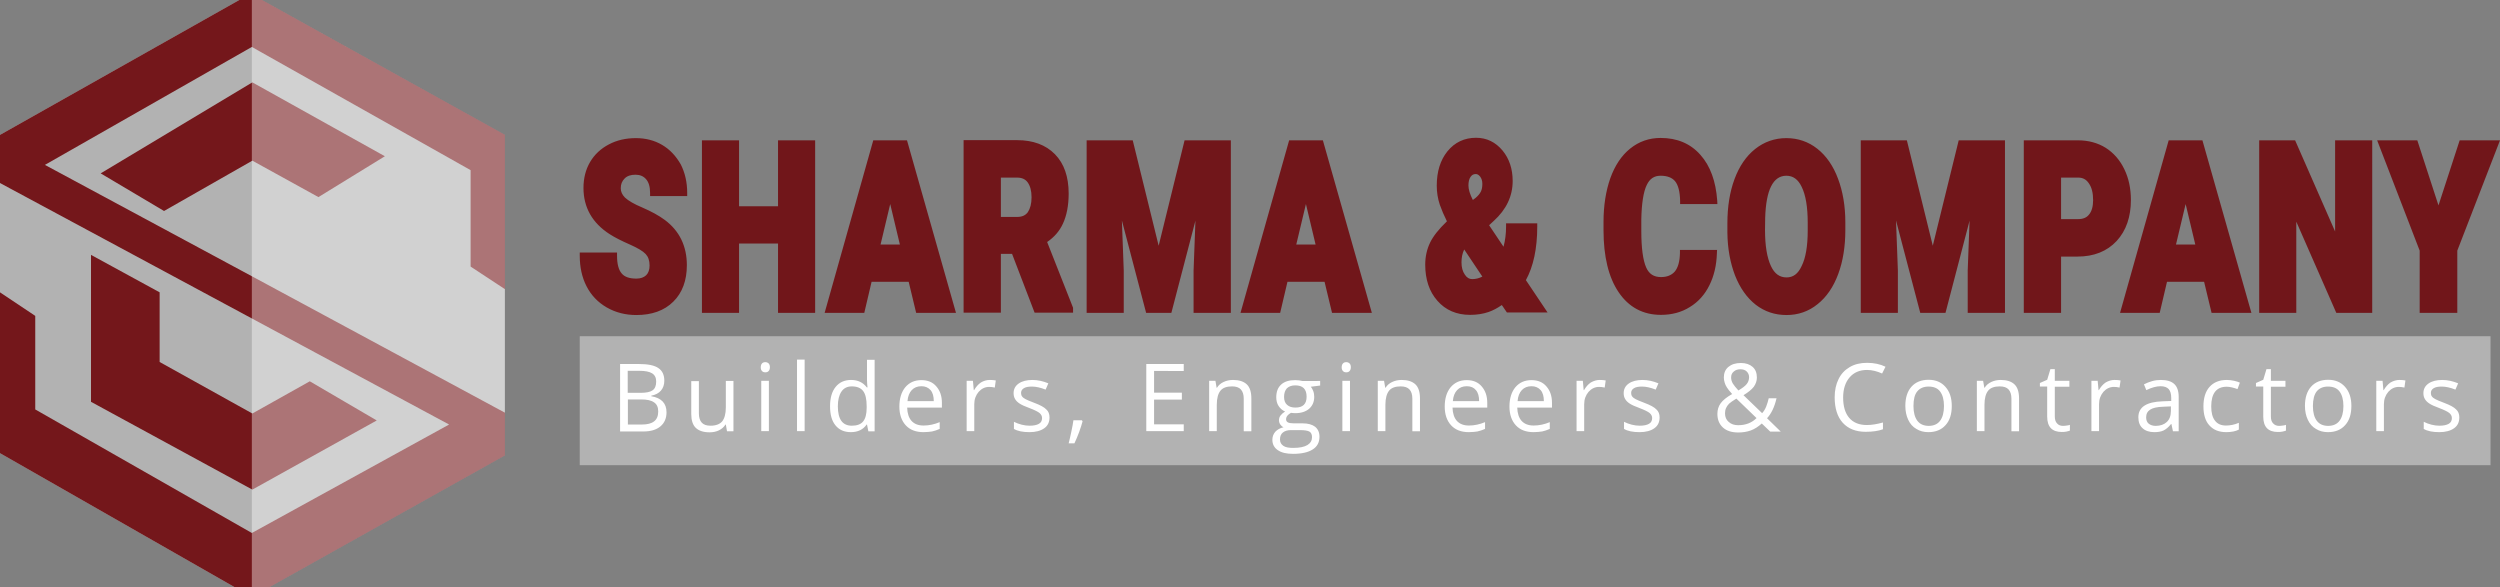
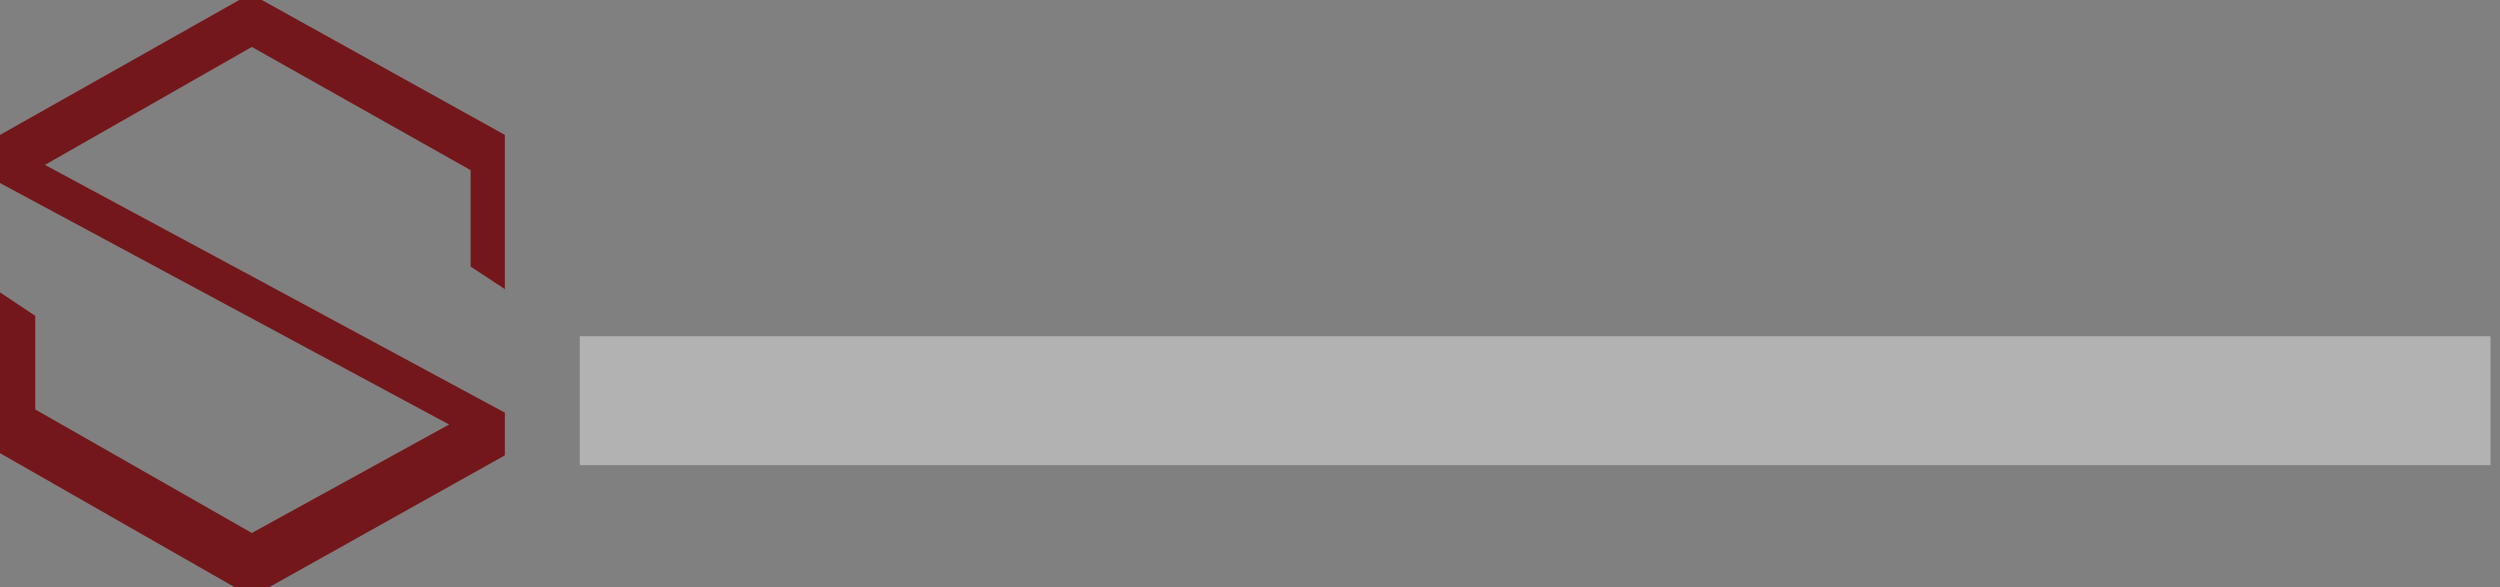
<svg xmlns="http://www.w3.org/2000/svg" viewBox="0 0 1475.2 346.5">
  <rect x="0" y="0" width="1475.2" height="346.5" fill="#808080" stroke="none" />
-   <path fill="#B2B2B2" d="M297.9 79.6v189.1l-139.1 77.8h-20.3L0 267.4V79.6L141.2 0h13.3z" />
  <path fill="#74171B" d="M277.7 157.3v-56.9L148.6 27.7 26.5 97.3 148.6 163l149.3 80.5v25.2l-139.1 77.8h-20.3L0 267.4v-94.9l20.8 13.9v55.2l127.8 72.9 116.4-64-116.4-62.6L0 108V79.6L141.2 0h13.3l143.4 79.6v91z" />
-   <path fill="#74171B" d="M53.7 150.4l40.5 22.1v41.1l54.7 30.4 33.9-19 39.5 23.1-73.4 40.8-95.2-51.8zM59.4 102.3l89.5-53.7 78.2 43.6-39.2 24.1-39-21.5-52.1 29.7z" />
-   <path opacity=".4" fill="#FFF" d="M297.9 79.6v189.1l-139.1 77.8h-10.2V0h5.9z" />
  <path fill="#B2B2B2" d="M342.1 198.4h1127.5v76.1H342.1z" />
  <g fill="#FFF">
-     <path d="M365.9 214.8h11.2c5.3 0 9.1.8 11.4 2.4 2.4 1.6 3.5 4.1 3.5 7.5 0 2.3-.7 4.3-2 5.8s-3.2 2.5-5.7 3v.3c6 1 9 4.2 9 9.5 0 3.5-1.2 6.3-3.6 8.3-2.4 2-5.7 3-10 3h-13.8v-39.8zm4.6 17h7.6c3.3 0 5.6-.5 7-1.5 1.4-1 2.1-2.7 2.1-5.2 0-2.2-.8-3.8-2.4-4.8-1.6-1-4.1-1.5-7.6-1.5h-6.8v13zm0 3.9v14.8h8.3c3.2 0 5.6-.6 7.2-1.9 1.6-1.2 2.4-3.2 2.4-5.8 0-2.5-.8-4.3-2.5-5.4-1.7-1.2-4.2-1.7-7.6-1.7h-7.8zM412.4 224.7V244c0 2.4.6 4.2 1.7 5.4 1.1 1.2 2.8 1.8 5.2 1.8 3.1 0 5.4-.9 6.8-2.5 1.4-1.7 2.2-4.5 2.2-8.3v-15.6h4.5v29.7H429l-.7-4h-.2c-.9 1.5-2.2 2.6-3.8 3.4s-3.5 1.2-5.6 1.2c-3.6 0-6.3-.9-8.1-2.6s-2.7-4.5-2.7-8.2v-19.4h4.5zM448.9 216.7c0-1 .3-1.8.8-2.3.5-.5 1.1-.7 1.9-.7.7 0 1.3.2 1.9.7.5.5.8 1.2.8 2.3 0 1-.3 1.8-.8 2.3-.5.5-1.1.7-1.9.7-.8 0-1.4-.2-1.9-.7-.6-.6-.8-1.3-.8-2.3zm4.8 37.7h-4.5v-29.7h4.5v29.7zM474.8 254.4h-4.5v-42.2h4.5v42.2zM511.6 250.5h-.2c-2.1 3-5.2 4.5-9.3 4.5-3.9 0-6.9-1.3-9.1-4-2.2-2.7-3.2-6.4-3.2-11.3s1.1-8.7 3.3-11.4 5.2-4.1 9.1-4.1c4 0 7.1 1.5 9.3 4.4h.4l-.2-2.1-.1-2.1v-12.1h4.5v42.2h-3.7l-.8-4zm-9 .7c3.1 0 5.3-.8 6.7-2.5 1.4-1.7 2.1-4.4 2.1-8.1v-.9c0-4.2-.7-7.2-2.1-9-1.4-1.8-3.6-2.7-6.7-2.7-2.6 0-4.7 1-6.1 3.1-1.4 2.1-2.1 4.9-2.1 8.7 0 3.8.7 6.7 2.1 8.6 1.3 1.8 3.4 2.8 6.1 2.8zM544.9 255c-4.4 0-7.9-1.3-10.4-4s-3.8-6.4-3.8-11.1c0-4.8 1.2-8.6 3.5-11.4 2.4-2.8 5.5-4.2 9.5-4.2 3.7 0 6.7 1.2 8.8 3.7 2.2 2.5 3.3 5.7 3.3 9.7v2.8h-20.5c.1 3.5 1 6.1 2.6 7.9 1.7 1.8 4 2.7 7.1 2.7 3.2 0 6.4-.7 9.5-2v4c-1.6.7-3.1 1.2-4.5 1.5-1.4.2-3.1.4-5.1.4zm-1.2-27.1c-2.4 0-4.3.8-5.7 2.3s-2.3 3.7-2.5 6.5H551c0-2.8-.6-5-1.9-6.5-1.3-1.5-3.1-2.3-5.4-2.3zM584.1 224.2c1.3 0 2.5.1 3.5.3l-.6 4.2c-1.2-.3-2.3-.4-3.3-.4-2.4 0-4.5 1-6.2 2.9-1.7 2-2.6 4.4-2.6 7.3v15.9h-4.5v-29.7h3.7l.5 5.5h.2c1.1-1.9 2.4-3.4 4-4.5 1.7-1 3.4-1.5 5.3-1.5zM619.3 246.3c0 2.8-1 4.9-3.1 6.4s-5 2.3-8.7 2.3c-3.9 0-7-.6-9.2-1.9v-4.2c1.4.7 3 1.3 4.6 1.7s3.2.6 4.7.6c2.3 0 4.2-.4 5.4-1.1 1.3-.7 1.9-1.9 1.9-3.4 0-1.2-.5-2.1-1.5-3-1-.8-3-1.8-5.9-2.9-2.8-1-4.7-1.9-5.9-2.7-1.2-.8-2-1.6-2.6-2.6-.6-1-.9-2.1-.9-3.5 0-2.4 1-4.3 3-5.7 2-1.4 4.7-2.1 8.1-2.1 3.2 0 6.3.7 9.4 2l-1.6 3.7c-3-1.2-5.7-1.8-8.1-1.8-2.1 0-3.7.3-4.8 1-1.1.7-1.6 1.6-1.6 2.8 0 .8.2 1.5.6 2 .4.6 1.1 1.1 2 1.6.9.5 2.6 1.2 5.2 2.2 3.5 1.3 5.9 2.6 7.1 3.9 1.3 1.1 1.9 2.8 1.9 4.7zM638.4 248l.4.6c-.5 1.8-1.1 3.9-2 6.3-.9 2.4-1.8 4.6-2.8 6.7h-3.4c.5-1.9 1-4.2 1.6-7 .6-2.8 1-5 1.2-6.6h5zM698.5 254.4h-22.1v-39.6h22.1v4.1H681v12.8h16.4v4.1H681v14.6h17.5v4zM733.9 254.4v-19.2c0-2.4-.6-4.2-1.7-5.4-1.1-1.2-2.8-1.8-5.2-1.8-3.1 0-5.4.8-6.8 2.5s-2.2 4.5-2.2 8.3v15.6h-4.5v-29.7h3.7l.7 4.1h.2c.9-1.5 2.2-2.6 3.9-3.4 1.7-.8 3.5-1.2 5.6-1.2 3.6 0 6.3.9 8.1 2.6 1.8 1.7 2.7 4.5 2.7 8.3v19.4h-4.5zM779 224.7v2.8l-5.5.7c.5.6 1 1.5 1.4 2.5.4 1 .6 2.2.6 3.5 0 2.9-1 5.2-3 7-2 1.7-4.7 2.6-8.2 2.6-.9 0-1.7-.1-2.5-.2-1.9 1-2.9 2.3-2.9 3.8 0 .8.3 1.4 1 1.8.7.4 1.8.6 3.4.6h5.3c3.2 0 5.7.7 7.4 2 1.7 1.4 2.6 3.3 2.6 5.9 0 3.3-1.3 5.8-4 7.5-2.6 1.7-6.5 2.6-11.6 2.6-3.9 0-6.9-.7-9-2.2-2.1-1.4-3.2-3.5-3.2-6.1 0-1.8.6-3.4 1.7-4.7 1.2-1.3 2.8-2.2 4.9-2.7-.8-.3-1.4-.9-1.9-1.6-.5-.7-.8-1.6-.8-2.5 0-1.1.3-2 .9-2.8.6-.8 1.5-1.6 2.7-2.4-1.5-.6-2.8-1.7-3.8-3.2s-1.4-3.3-1.4-5.2c0-3.3 1-5.8 2.9-7.5 2-1.8 4.7-2.6 8.3-2.6 1.6 0 3 .2 4.2.5H779zm-23.7 34.7c0 1.6.7 2.8 2 3.7s3.3 1.2 5.8 1.2c3.8 0 6.6-.6 8.4-1.7 1.8-1.1 2.7-2.7 2.7-4.6 0-1.6-.5-2.7-1.5-3.3-1-.6-2.9-.9-5.6-.9h-5.4c-2 0-3.6.5-4.8 1.5-1.1.9-1.6 2.3-1.6 4.1zm2.4-25.2c0 2.1.6 3.7 1.8 4.7 1.2 1.1 2.8 1.6 4.9 1.6 4.4 0 6.6-2.1 6.6-6.4 0-4.5-2.2-6.7-6.7-6.7-2.1 0-3.7.6-4.9 1.7-1.1 1.2-1.7 2.9-1.7 5.1zM791.7 216.7c0-1 .3-1.8.8-2.3.5-.5 1.1-.7 1.9-.7.7 0 1.3.2 1.9.7.5.5.8 1.2.8 2.3 0 1-.3 1.8-.8 2.3-.5.5-1.1.7-1.9.7-.8 0-1.4-.2-1.9-.7-.6-.6-.8-1.3-.8-2.3zm4.9 37.7h-4.5v-29.7h4.5v29.7zM833.4 254.4v-19.2c0-2.4-.6-4.2-1.7-5.4-1.1-1.2-2.8-1.8-5.2-1.8-3.1 0-5.4.8-6.8 2.5s-2.2 4.5-2.2 8.3v15.6H813v-29.7h3.7l.7 4.1h.2c.9-1.5 2.2-2.6 3.9-3.4 1.7-.8 3.5-1.2 5.6-1.2 3.6 0 6.3.9 8.1 2.6 1.8 1.7 2.7 4.5 2.7 8.3v19.4h-4.5zM866.7 255c-4.4 0-7.9-1.3-10.4-4s-3.8-6.4-3.8-11.1c0-4.8 1.2-8.6 3.5-11.4 2.4-2.8 5.5-4.2 9.5-4.2 3.7 0 6.7 1.2 8.8 3.7 2.2 2.5 3.3 5.7 3.3 9.7v2.8h-20.5c.1 3.5 1 6.1 2.6 7.9 1.7 1.8 4 2.7 7.1 2.7 3.2 0 6.4-.7 9.5-2v4c-1.6.7-3.1 1.2-4.5 1.5-1.3.2-3 .4-5.1.4zm-1.2-27.1c-2.4 0-4.3.8-5.7 2.3s-2.3 3.7-2.5 6.5h15.5c0-2.8-.6-5-1.9-6.5-1.2-1.5-3-2.3-5.4-2.3zM904.9 255c-4.4 0-7.9-1.3-10.4-4s-3.8-6.4-3.8-11.1c0-4.8 1.2-8.6 3.5-11.4 2.4-2.8 5.5-4.2 9.5-4.2 3.7 0 6.7 1.2 8.8 3.7 2.2 2.5 3.3 5.7 3.3 9.7v2.8h-20.5c.1 3.5 1 6.1 2.6 7.9 1.7 1.8 4 2.7 7.1 2.7 3.2 0 6.4-.7 9.5-2v4c-1.6.7-3.1 1.2-4.5 1.5-1.4.2-3.1.4-5.1.4zm-1.2-27.1c-2.4 0-4.3.8-5.7 2.3s-2.3 3.7-2.5 6.5H911c0-2.8-.6-5-1.9-6.5-1.3-1.5-3.1-2.3-5.4-2.3zM944 224.2c1.3 0 2.5.1 3.5.3l-.6 4.2c-1.2-.3-2.3-.4-3.3-.4-2.4 0-4.5 1-6.2 2.9-1.7 2-2.6 4.4-2.6 7.3v15.9h-4.5v-29.7h3.7l.5 5.5h.2c1.1-1.9 2.4-3.4 4-4.5 1.8-1 3.5-1.5 5.3-1.5zM979.3 246.3c0 2.8-1 4.9-3.1 6.4s-5 2.3-8.7 2.3c-3.9 0-7-.6-9.2-1.9v-4.2c1.4.7 3 1.3 4.6 1.7s3.2.6 4.7.6c2.3 0 4.2-.4 5.4-1.1 1.3-.7 1.9-1.9 1.9-3.4 0-1.2-.5-2.1-1.5-3-1-.8-3-1.8-5.9-2.9-2.8-1-4.7-1.9-5.9-2.7-1.2-.8-2-1.6-2.6-2.6-.6-1-.9-2.1-.9-3.5 0-2.4 1-4.3 3-5.7 2-1.4 4.7-2.1 8.1-2.1 3.2 0 6.3.7 9.4 2l-1.6 3.7c-3-1.2-5.7-1.8-8.1-1.8-2.1 0-3.7.3-4.8 1s-1.6 1.6-1.6 2.8c0 .8.2 1.5.6 2 .4.6 1.1 1.1 2 1.6.9.5 2.6 1.2 5.2 2.2 3.5 1.3 5.9 2.6 7.1 3.9 1.3 1.1 1.9 2.8 1.9 4.7zM1013.4 244.2c0-2.3.6-4.4 1.9-6.2 1.3-1.8 3.5-3.6 6.8-5.5-1.5-1.7-2.6-3-3.1-3.9-.6-.9-1-1.8-1.3-2.8s-.5-2-.5-3c0-2.7.9-4.8 2.7-6.3s4.2-2.3 7.4-2.3c2.9 0 5.2.8 6.9 2.3 1.7 1.5 2.5 3.6 2.5 6.3 0 1.9-.6 3.7-1.8 5.4-1.2 1.6-3.3 3.3-6.1 5l11 10.6c1-1.1 1.8-2.4 2.4-3.9.6-1.5 1.1-3.2 1.5-4.9h4.6c-1.2 5.2-3.1 9.1-5.6 11.8l8.1 7.9h-6.2l-5-4.8c-2.1 1.9-4.3 3.3-6.5 4.1-2.2.8-4.7 1.2-7.4 1.2-3.9 0-6.9-1-9-2.9-2.3-2.1-3.3-4.8-3.3-8.1zm12.3 6.7c4.4 0 8-1.4 10.8-4.2l-11.9-11.5c-2 1.2-3.4 2.2-4.3 3-.8.8-1.4 1.7-1.8 2.6-.4.9-.6 2-.6 3.1 0 2.1.7 3.8 2.1 5 1.5 1.4 3.4 2 5.7 2zm-4.2-28.2c0 1.2.3 2.4 1 3.6.7 1.1 1.8 2.5 3.3 4.1 2.3-1.4 4-2.6 4.9-3.8.9-1.1 1.4-2.5 1.4-4 0-1.4-.5-2.5-1.4-3.4-.9-.9-2.2-1.3-3.7-1.3-1.6 0-2.9.4-3.9 1.3-1.1.9-1.6 2-1.6 3.5zM1101.7 218.3c-4.4 0-7.8 1.5-10.3 4.4-2.5 2.9-3.8 6.9-3.8 11.9 0 5.2 1.2 9.2 3.6 12 2.4 2.8 5.9 4.2 10.4 4.2 2.8 0 5.9-.5 9.5-1.5v4c-2.7 1-6.1 1.5-10.2 1.5-5.8 0-10.3-1.8-13.5-5.3-3.2-3.5-4.8-8.6-4.8-15.1 0-4.1.8-7.7 2.3-10.7 1.5-3.1 3.7-5.4 6.6-7.1 2.9-1.7 6.3-2.5 10.2-2.5 4.2 0 7.8.8 10.9 2.3l-2 4c-2.9-1.3-5.9-2.1-8.9-2.1zM1151.7 239.6c0 4.8-1.2 8.6-3.7 11.3-2.4 2.7-5.8 4.1-10.1 4.1-2.7 0-5-.6-7.1-1.9-2.1-1.2-3.7-3-4.8-5.4-1.1-2.3-1.7-5.1-1.7-8.2 0-4.8 1.2-8.6 3.6-11.3 2.4-2.7 5.8-4.1 10.1-4.1 4.2 0 7.5 1.4 9.9 4.1 2.6 2.9 3.8 6.6 3.8 11.4zm-22.6 0c0 3.8.8 6.7 2.3 8.7 1.5 2 3.8 3 6.7 3 2.9 0 5.2-1 6.7-3s2.3-4.9 2.3-8.7c0-3.8-.8-6.6-2.3-8.6-1.5-2-3.8-2.9-6.8-2.9-2.9 0-5.2 1-6.7 2.9-1.5 1.8-2.2 4.7-2.2 8.6zM1186.9 254.4v-19.2c0-2.4-.6-4.2-1.7-5.4-1.1-1.2-2.8-1.8-5.2-1.8-3.1 0-5.4.8-6.8 2.5s-2.2 4.5-2.2 8.3v15.6h-4.5v-29.7h3.7l.7 4.1h.2c.9-1.5 2.2-2.6 3.9-3.4 1.7-.8 3.5-1.2 5.6-1.2 3.6 0 6.3.9 8.1 2.6 1.8 1.7 2.7 4.5 2.7 8.3v19.4h-4.5zM1217.3 251.3c.8 0 1.6-.1 2.3-.2.7-.1 1.3-.2 1.8-.4v3.4c-.5.2-1.2.4-2.2.6-1 .2-1.8.2-2.6.2-5.7 0-8.6-3-8.6-9.1v-17.7h-4.3V226l4.3-1.9 1.9-6.3h2.6v6.9h8.6v3.5h-8.6v17.5c0 1.8.4 3.2 1.3 4.1.8 1 2 1.5 3.5 1.5zM1247.8 224.2c1.3 0 2.5.1 3.5.3l-.6 4.2c-1.2-.3-2.3-.4-3.3-.4-2.4 0-4.5 1-6.2 2.9-1.7 2-2.6 4.4-2.6 7.3v15.9h-4.5v-29.7h3.7l.5 5.5h.2c1.1-1.9 2.4-3.4 4-4.5 1.7-1 3.5-1.5 5.3-1.5zM1282.2 254.4l-.9-4.2h-.2c-1.5 1.9-3 3.1-4.4 3.8-1.5.7-3.3 1-5.5 1-2.9 0-5.3-.8-6.9-2.3-1.7-1.5-2.5-3.7-2.5-6.5 0-6 4.8-9.1 14.4-9.4l5-.2v-1.8c0-2.3-.5-4.1-1.5-5.2-1-1.1-2.6-1.7-4.8-1.7-2.5 0-5.3.8-8.4 2.3l-1.4-3.4c1.5-.8 3.1-1.4 4.8-1.9 1.7-.5 3.5-.7 5.2-.7 3.5 0 6.2.8 7.9 2.4 1.7 1.6 2.6 4.1 2.6 7.6v20.3h-3.4zm-10.2-3.1c2.8 0 5-.8 6.6-2.3 1.6-1.5 2.4-3.7 2.4-6.5v-2.7l-4.5.2c-3.6.1-6.2.7-7.7 1.7-1.6 1-2.4 2.5-2.4 4.6 0 1.6.5 2.9 1.5 3.7s2.4 1.3 4.1 1.3zM1313.7 255c-4.3 0-7.6-1.3-10-4-2.4-2.6-3.5-6.4-3.5-11.2 0-5 1.2-8.8 3.6-11.5s5.8-4.1 10.2-4.1c1.4 0 2.9.2 4.3.5s2.6.7 3.4 1.1l-1.4 3.8c-1-.4-2.1-.7-3.3-1-1.2-.3-2.2-.4-3.1-.4-6 0-9.1 3.9-9.1 11.6 0 3.7.7 6.5 2.2 8.4 1.5 2 3.7 2.9 6.5 2.9 2.5 0 5-.5 7.6-1.6v4c-1.9 1-4.4 1.5-7.4 1.5zM1344.8 251.3c.8 0 1.6-.1 2.3-.2.7-.1 1.3-.2 1.8-.4v3.4c-.5.2-1.2.4-2.2.6-1 .2-1.8.2-2.6.2-5.7 0-8.6-3-8.6-9.1v-17.7h-4.3V226l4.3-1.9 1.9-6.3h2.6v6.9h8.6v3.5h-8.6v17.5c0 1.8.4 3.2 1.3 4.1.9 1 2.1 1.5 3.5 1.5zM1387.5 239.6c0 4.8-1.2 8.6-3.7 11.3-2.4 2.7-5.8 4.1-10.1 4.1-2.7 0-5-.6-7.1-1.9-2.1-1.2-3.7-3-4.8-5.4-1.1-2.3-1.7-5.1-1.7-8.2 0-4.8 1.2-8.6 3.6-11.3 2.4-2.7 5.8-4.1 10.1-4.1 4.2 0 7.5 1.4 9.9 4.1 2.6 2.9 3.8 6.6 3.8 11.4zm-22.7 0c0 3.8.8 6.7 2.3 8.7 1.5 2 3.8 3 6.7 3 2.9 0 5.2-1 6.7-3s2.3-4.9 2.3-8.7c0-3.8-.8-6.6-2.3-8.6-1.5-2-3.8-2.9-6.8-2.9-2.9 0-5.2 1-6.7 2.9-1.4 1.8-2.2 4.7-2.2 8.6zM1415.9 224.2c1.3 0 2.5.1 3.5.3l-.6 4.2c-1.2-.3-2.3-.4-3.3-.4-2.4 0-4.5 1-6.2 2.9-1.7 2-2.6 4.4-2.6 7.3v15.9h-4.5v-29.7h3.7l.5 5.5h.2c1.1-1.9 2.4-3.4 4-4.5 1.8-1 3.5-1.5 5.3-1.5zM1451.2 246.3c0 2.8-1 4.9-3.1 6.4s-5 2.3-8.7 2.3c-3.9 0-7-.6-9.2-1.9v-4.2c1.4.7 3 1.3 4.6 1.7s3.2.6 4.7.6c2.3 0 4.2-.4 5.4-1.1 1.3-.7 1.9-1.9 1.9-3.4 0-1.2-.5-2.1-1.5-3-1-.8-3-1.8-5.9-2.9-2.8-1-4.7-1.9-5.9-2.7-1.2-.8-2-1.6-2.6-2.6-.6-1-.9-2.1-.9-3.5 0-2.4 1-4.3 3-5.7 2-1.4 4.7-2.1 8.1-2.1 3.2 0 6.3.7 9.4 2l-1.6 3.7c-3-1.2-5.7-1.8-8.1-1.8-2.1 0-3.7.3-4.8 1-1.1.7-1.6 1.6-1.6 2.8 0 .8.2 1.5.6 2 .4.6 1.1 1.1 2 1.6.9.5 2.6 1.2 5.2 2.2 3.5 1.3 5.9 2.6 7.1 3.9 1.3 1.1 1.9 2.8 1.9 4.7z" />
-   </g>
+     </g>
  <g>
    <g fill="#71161A">
-       <path d="M390.7 85.5c-4.6-2.7-9.8-4-15.5-4-5.8 0-11.2 1.2-15.9 3.7-4.8 2.5-8.5 6-11.1 10.4-2.6 4.4-3.9 9.6-3.9 15.3 0 11.5 5.2 20.7 15.5 27.3 3.1 2 7.1 4 11.9 6.1 4.5 2 7.6 3.8 9.3 5.6 1.5 1.6 2.3 3.8 2.3 6.8 0 2.5-.7 4.4-2 5.7-1.4 1.3-3.3 2-5.8 2-4.1 0-7-1-8.7-3.1-1.8-2.1-2.7-5.6-2.7-10.4V149h-22v1.9c0 6.7 1.3 12.8 4 18 2.7 5.3 6.7 9.5 11.9 12.5s11.1 4.5 17.5 4.5c9.1 0 16.5-2.6 21.8-7.9 5.3-5.2 8-12.5 8-21.5 0-11.3-4.4-20.3-13-26.7-3.5-2.6-7.9-5-13.2-7.3-5-2.1-8.4-4.1-10.3-5.9-1.7-1.7-2.5-3.5-2.5-5.5 0-2.4.7-4.2 2.3-5.8 1.5-1.5 3.6-2.2 6.4-2.2 2.7 0 4.7.9 6.2 2.6 1.6 1.8 2.4 4.5 2.4 8.1v1.9h21.9v-1.9c0-6.2-1.3-11.9-3.8-16.8-2.8-4.9-6.4-8.8-11-11.5zM459.1 121.7h-23V82.8h-21.9v101.8h21.9v-40.9h23v40.9H481V82.8h-21.9zM515.3 82.8l-28.7 101.8H510l4.3-18.3h21.9l4.4 18.3h23.5L535.2 82.8h-19.9zm15.7 61.5h-11.4l5.7-23.9 5.7 23.9zM627.2 132c2.2-4.7 3.4-10.7 3.4-17.8 0-9.9-2.7-17.7-8.1-23.2-5.4-5.5-12.9-8.3-22.3-8.3h-31.6v101.8h22v-34.7h6.6l13.3 34.7h22.7v-2.9l-15.3-38.8c4.1-2.8 7.3-6.4 9.3-10.8zm-36.6-27.2h9.6c2.8 0 4.8.9 6.2 2.8 1.5 2.1 2.3 5 2.3 8.8 0 3.8-.8 6.7-2.2 8.8-1.4 1.9-3.4 2.8-6.3 2.8h-9.6v-23.2zM683.7 145l-15.3-62.2h-27.2v101.8h21.9v-24.9l-1.1-29.6 14.3 54.5h14.9l14.2-54.4-1.1 29.6v24.8h22V82.8H699zM760.7 82.8L732 184.6h23.4l4.3-18.3h21.9l4.4 18.3h23.5L780.6 82.8h-19.9zm15.6 61.5h-11.4l5.7-23.9 5.7 23.9zM907.1 133.7v-1.9h-18.4v1.9c0 4.2-.5 8.2-1.5 11.9l-8.5-12.7 2.7-2.5c7.5-6.8 11.2-14.7 11.2-23.6 0-7.1-2-13.2-6-18-4.1-4.9-9.3-7.5-15.6-7.5-6.9 0-12.6 2.7-16.9 8-4.2 5.2-6.3 12-6.3 20.3 0 3.8.6 7.6 1.8 11.2 1.1 3.1 2.5 6.4 4.2 9.8-4.9 4.7-8.1 8.8-9.9 12.5-1.9 3.9-2.9 8.3-2.9 13.1 0 8.7 2.4 15.9 7.2 21.3 4.8 5.5 11.3 8.3 19.3 8.3 4 0 7.7-.6 10.9-1.7 2.6-.9 5.2-2.3 7.8-4.1l3 4.4h24l-12.8-19.1c4.4-8 6.7-18.6 6.7-31.6zm-38-15.7c-1.7-3.3-2.6-6.2-2.6-8.5 0-2.2.4-4 1.3-5.2.8-1.1 1.7-1.6 3-1.6.6 0 1.6.2 2.6 1.5.9 1.2 1.3 2.6 1.3 4.3 0 1.9-.3 3.4-.9 4.6-.6 1.2-1.6 2.4-3 3.6l-1.7 1.3zm5.6 45.2c-1.9 1-3.9 1.5-6 1.5-1.7 0-3.1-.8-4.3-2.6-1.4-2-2-4.4-2-7.3 0-2.8.5-5.3 1.6-7.6l10.7 16zM971.7 109.2c1.8-3.8 4.4-5.5 8.2-5.5 3.9 0 6.7 1.1 8.5 3.2 1.9 2.3 2.9 6.2 3 11.7v1.8h22l-.1-2c-.8-11.4-4.1-20.5-9.9-27-5.9-6.7-13.8-10-23.5-10-6.8 0-12.8 2.1-18 6.3-5.1 4.1-9 10-11.7 17.5-2.6 7.4-4 16.1-4 25.8v4.8c0 15.6 3 27.9 8.9 36.6 6 8.9 14.4 13.4 25 13.4 6.3 0 12.1-1.5 17-4.6 5-3 8.9-7.4 11.6-12.9 2.7-5.4 4.2-11.8 4.4-18.8l.1-2h-21.9v1.8c-.1 5.1-1.2 8.8-3.1 11-1.9 2.1-4.5 3.2-8.1 3.2-4.2 0-7-1.8-8.7-5.6-1.9-4.2-2.9-11.5-2.9-21.6v-6.9c.2-9.2 1.2-16.1 3.2-20.2zM1072.4 87.8c-5.3-4.2-11.5-6.3-18.3-6.3-6.9 0-13.1 2.2-18.4 6.4-5.3 4.2-9.4 10.2-12.2 17.8-2.8 7.5-4.2 16.3-4.2 26.1v5.5c.1 9.4 1.7 17.9 4.5 25.2 2.9 7.4 7 13.2 12.2 17.3 5.3 4.1 11.4 6.1 18.2 6.1 6.8 0 13-2.1 18.3-6.4 5.3-4.2 9.4-10.2 12.2-17.8 2.8-7.5 4.2-16.3 4.2-26v-4.5c0-9.6-1.5-18.3-4.3-25.7-2.8-7.6-7-13.6-12.2-17.7zm-18.2 75.9c-4.1 0-7.1-2.2-9.2-6.7-2.3-4.9-3.5-12-3.5-21.3l.1-7.2c.5-16.5 4.7-24.8 12.5-24.8 3.9 0 6.9 2.1 9 6.5 2.4 4.8 3.6 11.9 3.6 21.3v4.5c0 9.2-1.2 16.3-3.6 21-2.1 4.6-5 6.7-8.9 6.7zM1140.5 145l-15.3-62.2H1098v101.8h21.9v-24.9l-1.1-29.6 14.3 54.5h14.9l14.2-54.4-1.1 29.6v24.8h22V82.8h-27.3zM1253.5 99.8c-2.6-5.4-6.3-9.6-11-12.6-4.7-2.9-10.2-4.4-16.3-4.4h-32v101.8h22v-33.2h9.7c9.7 0 17.4-3.1 23.1-9.2 5.6-6.1 8.4-14.2 8.4-24.2 0-6.8-1.3-12.9-3.9-18.2zm-27.3 29.5h-10v-24.5h10.2c2.6 0 4.7 1.1 6.2 3.4 1.7 2.4 2.5 5.7 2.5 9.9 0 3.7-.8 6.6-2.4 8.5-1.4 1.8-3.5 2.7-6.5 2.7zM1279.7 82.8L1251 184.6h23.4l4.3-18.3h21.9l4.4 18.3h23.5l-28.9-101.8h-19.9zm15.7 61.5H1284l5.7-23.9 5.7 23.9zM1377.9 136.6l-23.6-53.8h-21.2v101.8h21.9v-53.8l23.6 53.8h21.2V82.8h-21.9zM1451.4 82.8l-12.5 38.4-12.5-38.4h-23.7l25.1 65.1v36.7h22.2v-36.7l25.2-65.1z" />
-     </g>
+       </g>
  </g>
</svg>